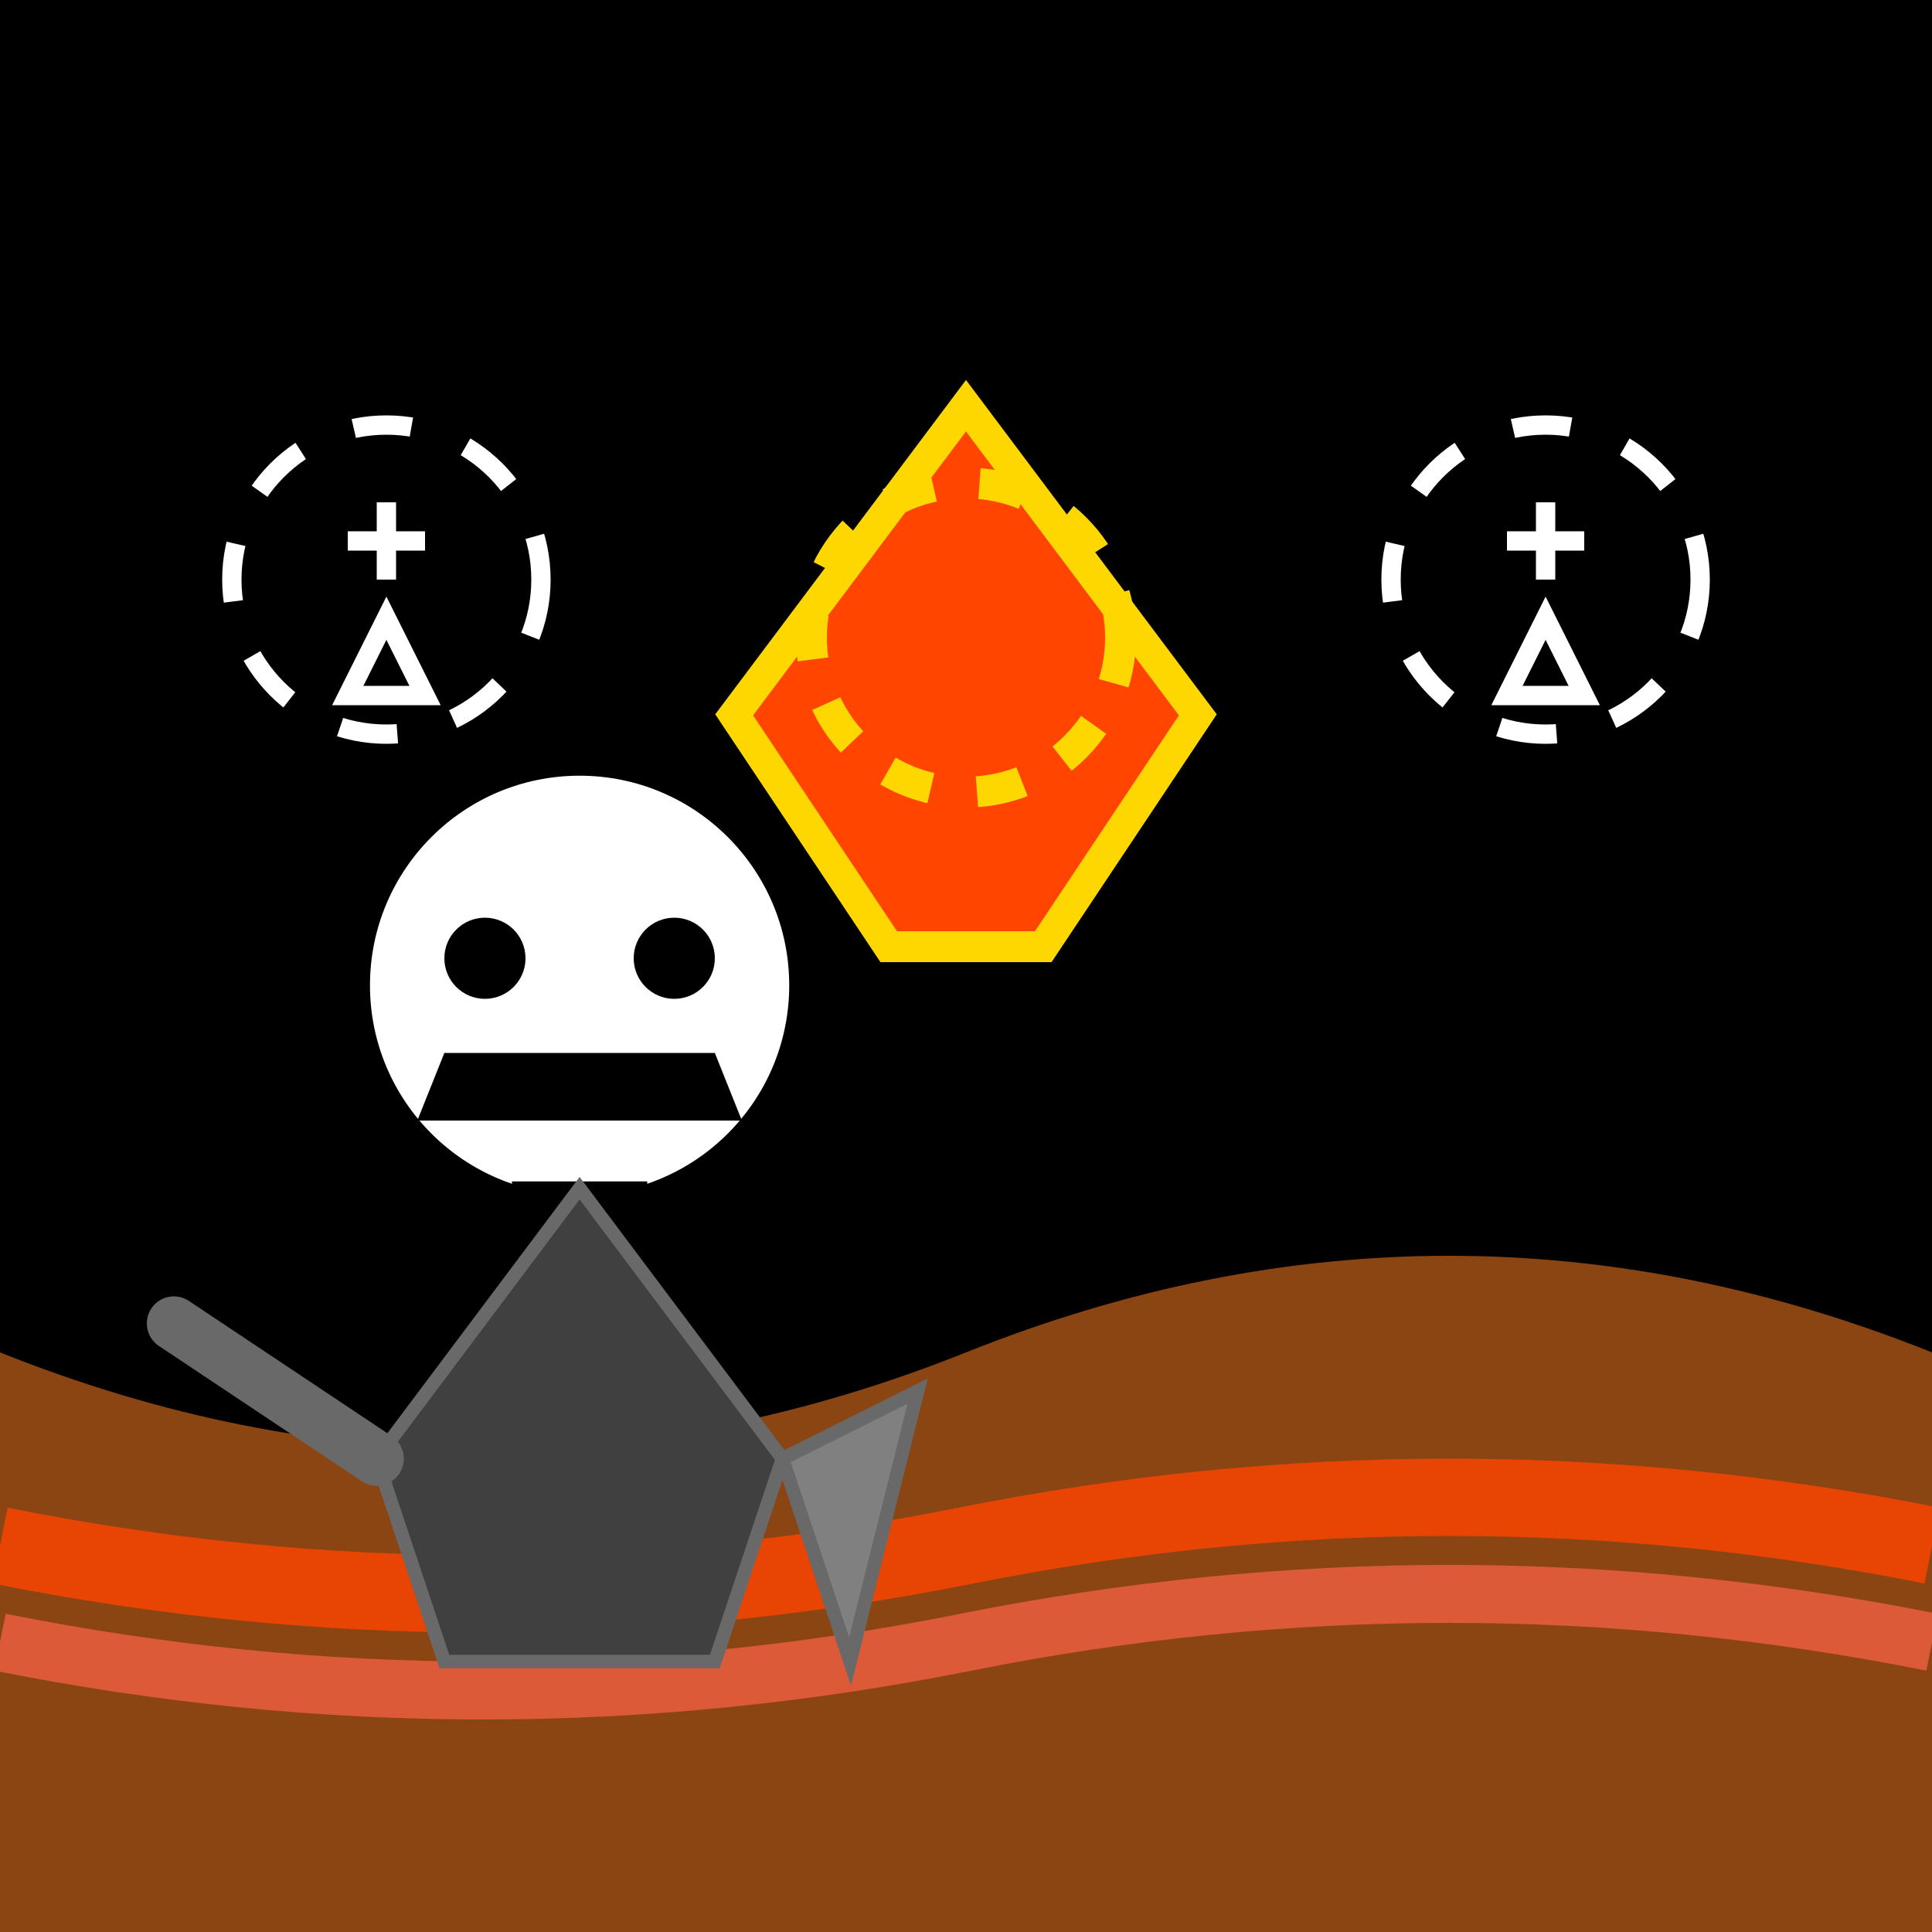
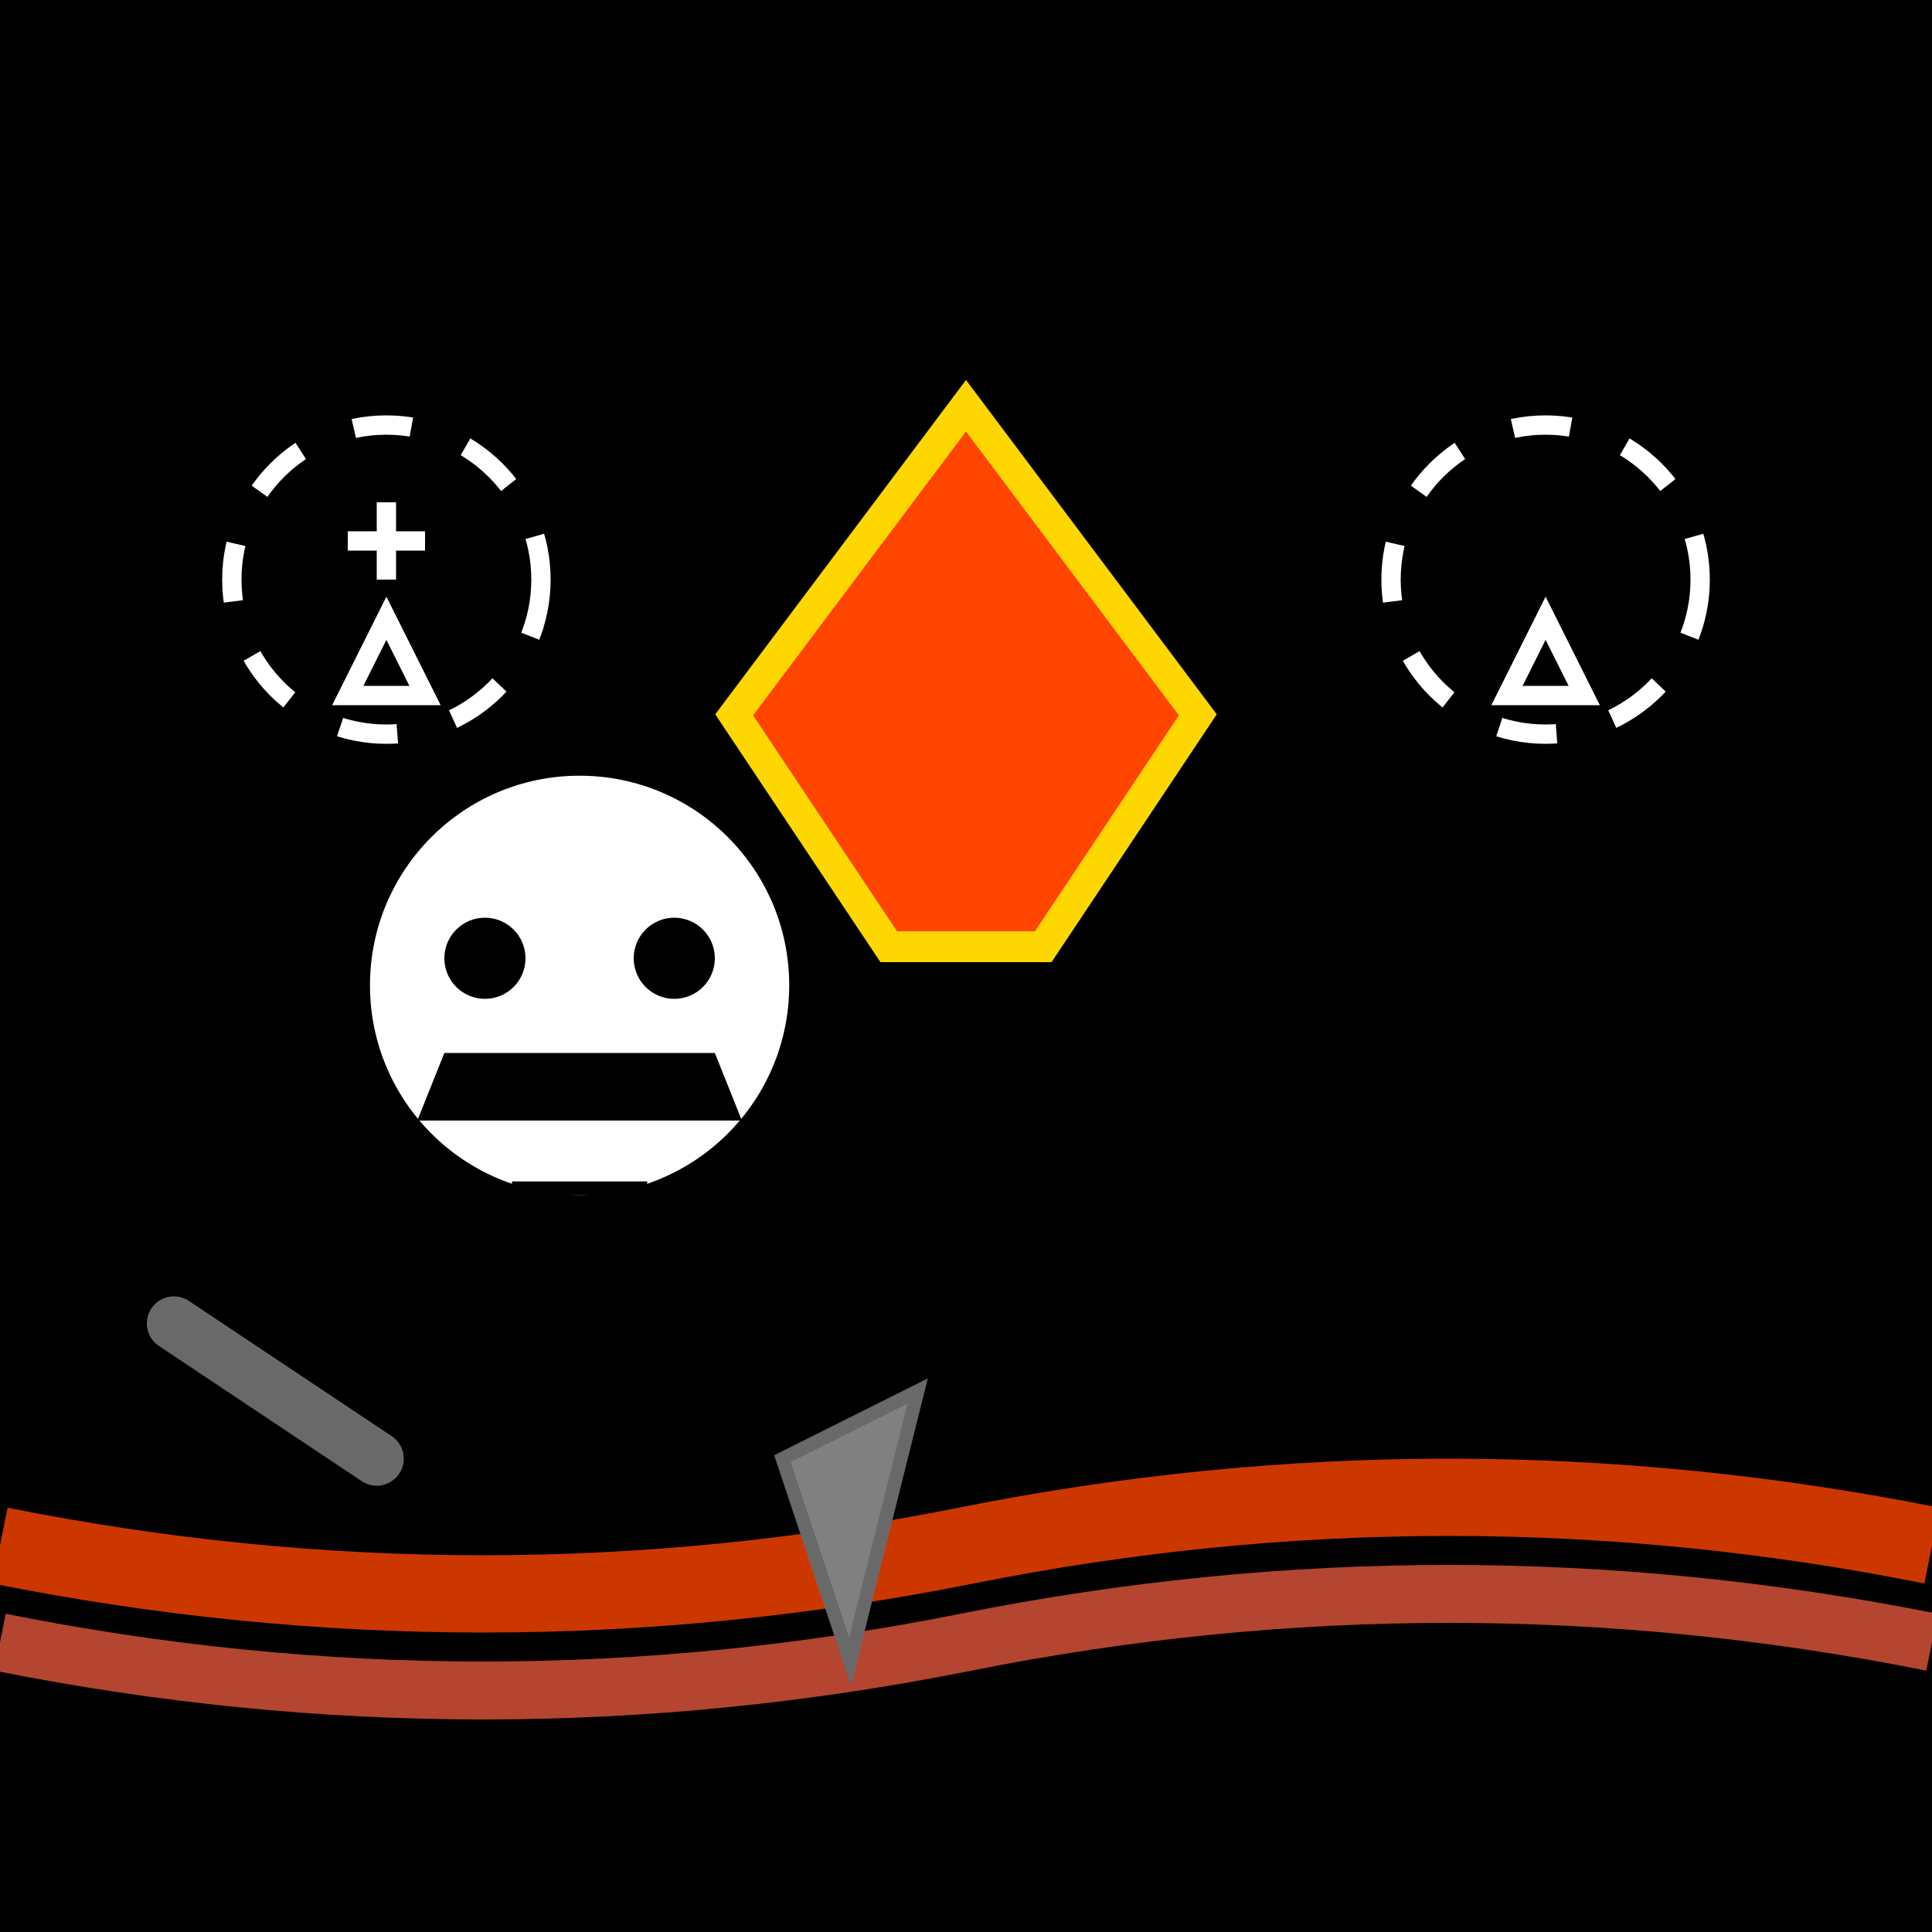
<svg xmlns="http://www.w3.org/2000/svg" viewBox="0 0 100 100" width="100" height="100">
  <rect x="0" y="0" width="100" height="100" fill="#000000" />
-   <path d="M0 70 Q25 80 50 70 Q75 60 100 70 L100 100 L0 100 Z" fill="#8B4513" />
  <path d="M0 80 Q25 85 50 80 Q75 75 100 80" fill="none" stroke="#FF4500" stroke-width="4" opacity="0.8" />
  <path d="M0 85 Q25 90 50 85 Q75 80 100 85" fill="none" stroke="#FF6347" stroke-width="3" opacity="0.7" />
  <g transform="translate(30, 65) scale(0.7)">
    <circle cx="0" cy="-20" r="15" fill="#FFFFFF" stroke="#FFFFFF" stroke-width="1" />
    <circle cx="-7" cy="-22" r="3" fill="#000000" />
    <circle cx="7" cy="-22" r="3" fill="#000000" />
    <path d="M-10 -15 L-12 -10 L12 -10 L10 -15 Z" fill="#000000" />
    <path d="M-5 -5 L5 -5" stroke="#000000" stroke-width="1" />
-     <path d="M0 -5 L-15 15 L-10 30 L10 30 L15 15 Z" fill="#404040" stroke="#696969" stroke-width="1" />
    <line x1="-15" y1="15" x2="-30" y2="5" stroke="#696969" stroke-width="4" stroke-linecap="round" />
    <path d="M15 15 L25 10 L20 30 Z" fill="#808080" stroke="#696969" stroke-width="1" />
  </g>
  <g transform="translate(70, 65) scale(0.7)" style="transform: scaleX(-1) translate(-70px, 65px) scale(0.7);">
    <circle cx="0" cy="-20" r="15" fill="#FFFFFF" stroke="#FFFFFF" stroke-width="1" />
    <circle cx="-7" cy="-22" r="3" fill="#000000" />
    <circle cx="7" cy="-22" r="3" fill="#000000" />
-     <path d="M-10 -15 L-12 -10 L12 -10 L10 -15 Z" fill="#000000" />
    <path d="M-5 -5 L5 -5" stroke="#000000" stroke-width="1" />
    <path d="M0 -5 L-15 15 L-10 30 L10 30 L15 15 Z" fill="#404040" stroke="#696969" stroke-width="1" />
    <line x1="-15" y1="15" x2="-30" y2="5" stroke="#696969" stroke-width="4" stroke-linecap="round" />
    <path d="M15 15 L25 10 L20 30 Z" fill="#808080" stroke="#696969" stroke-width="1" />
  </g>
  <g transform="translate(50, 45) scale(0.8)">
    <path d="M0 -30 L15 -10 L5 5 L-5 5 L-15 -10 Z" fill="#FF4500" stroke="#FFD700" stroke-width="2" />
-     <circle cx="0" cy="-15" r="10" fill="none" stroke="#FFD700" stroke-width="2" stroke-dasharray="3" />
  </g>
  <circle cx="20" cy="30" r="8" fill="none" stroke="#FFFFFF" stroke-width="1" stroke-dasharray="3" />
  <path d="M18 28 L22 28 M20 26 L20 30" stroke="#FFFFFF" stroke-width="1" />
  <path d="M20 32 L18 36 L22 36 Z" stroke="#FFFFFF" stroke-width="1" fill="none" />
  <circle cx="80" cy="30" r="8" fill="none" stroke="#FFFFFF" stroke-width="1" stroke-dasharray="3" />
-   <path d="M78 28 L82 28 M80 26 L80 30" stroke="#FFFFFF" stroke-width="1" />
  <path d="M80 32 L78 36 L82 36 Z" stroke="#FFFFFF" stroke-width="1" fill="none" />
</svg>